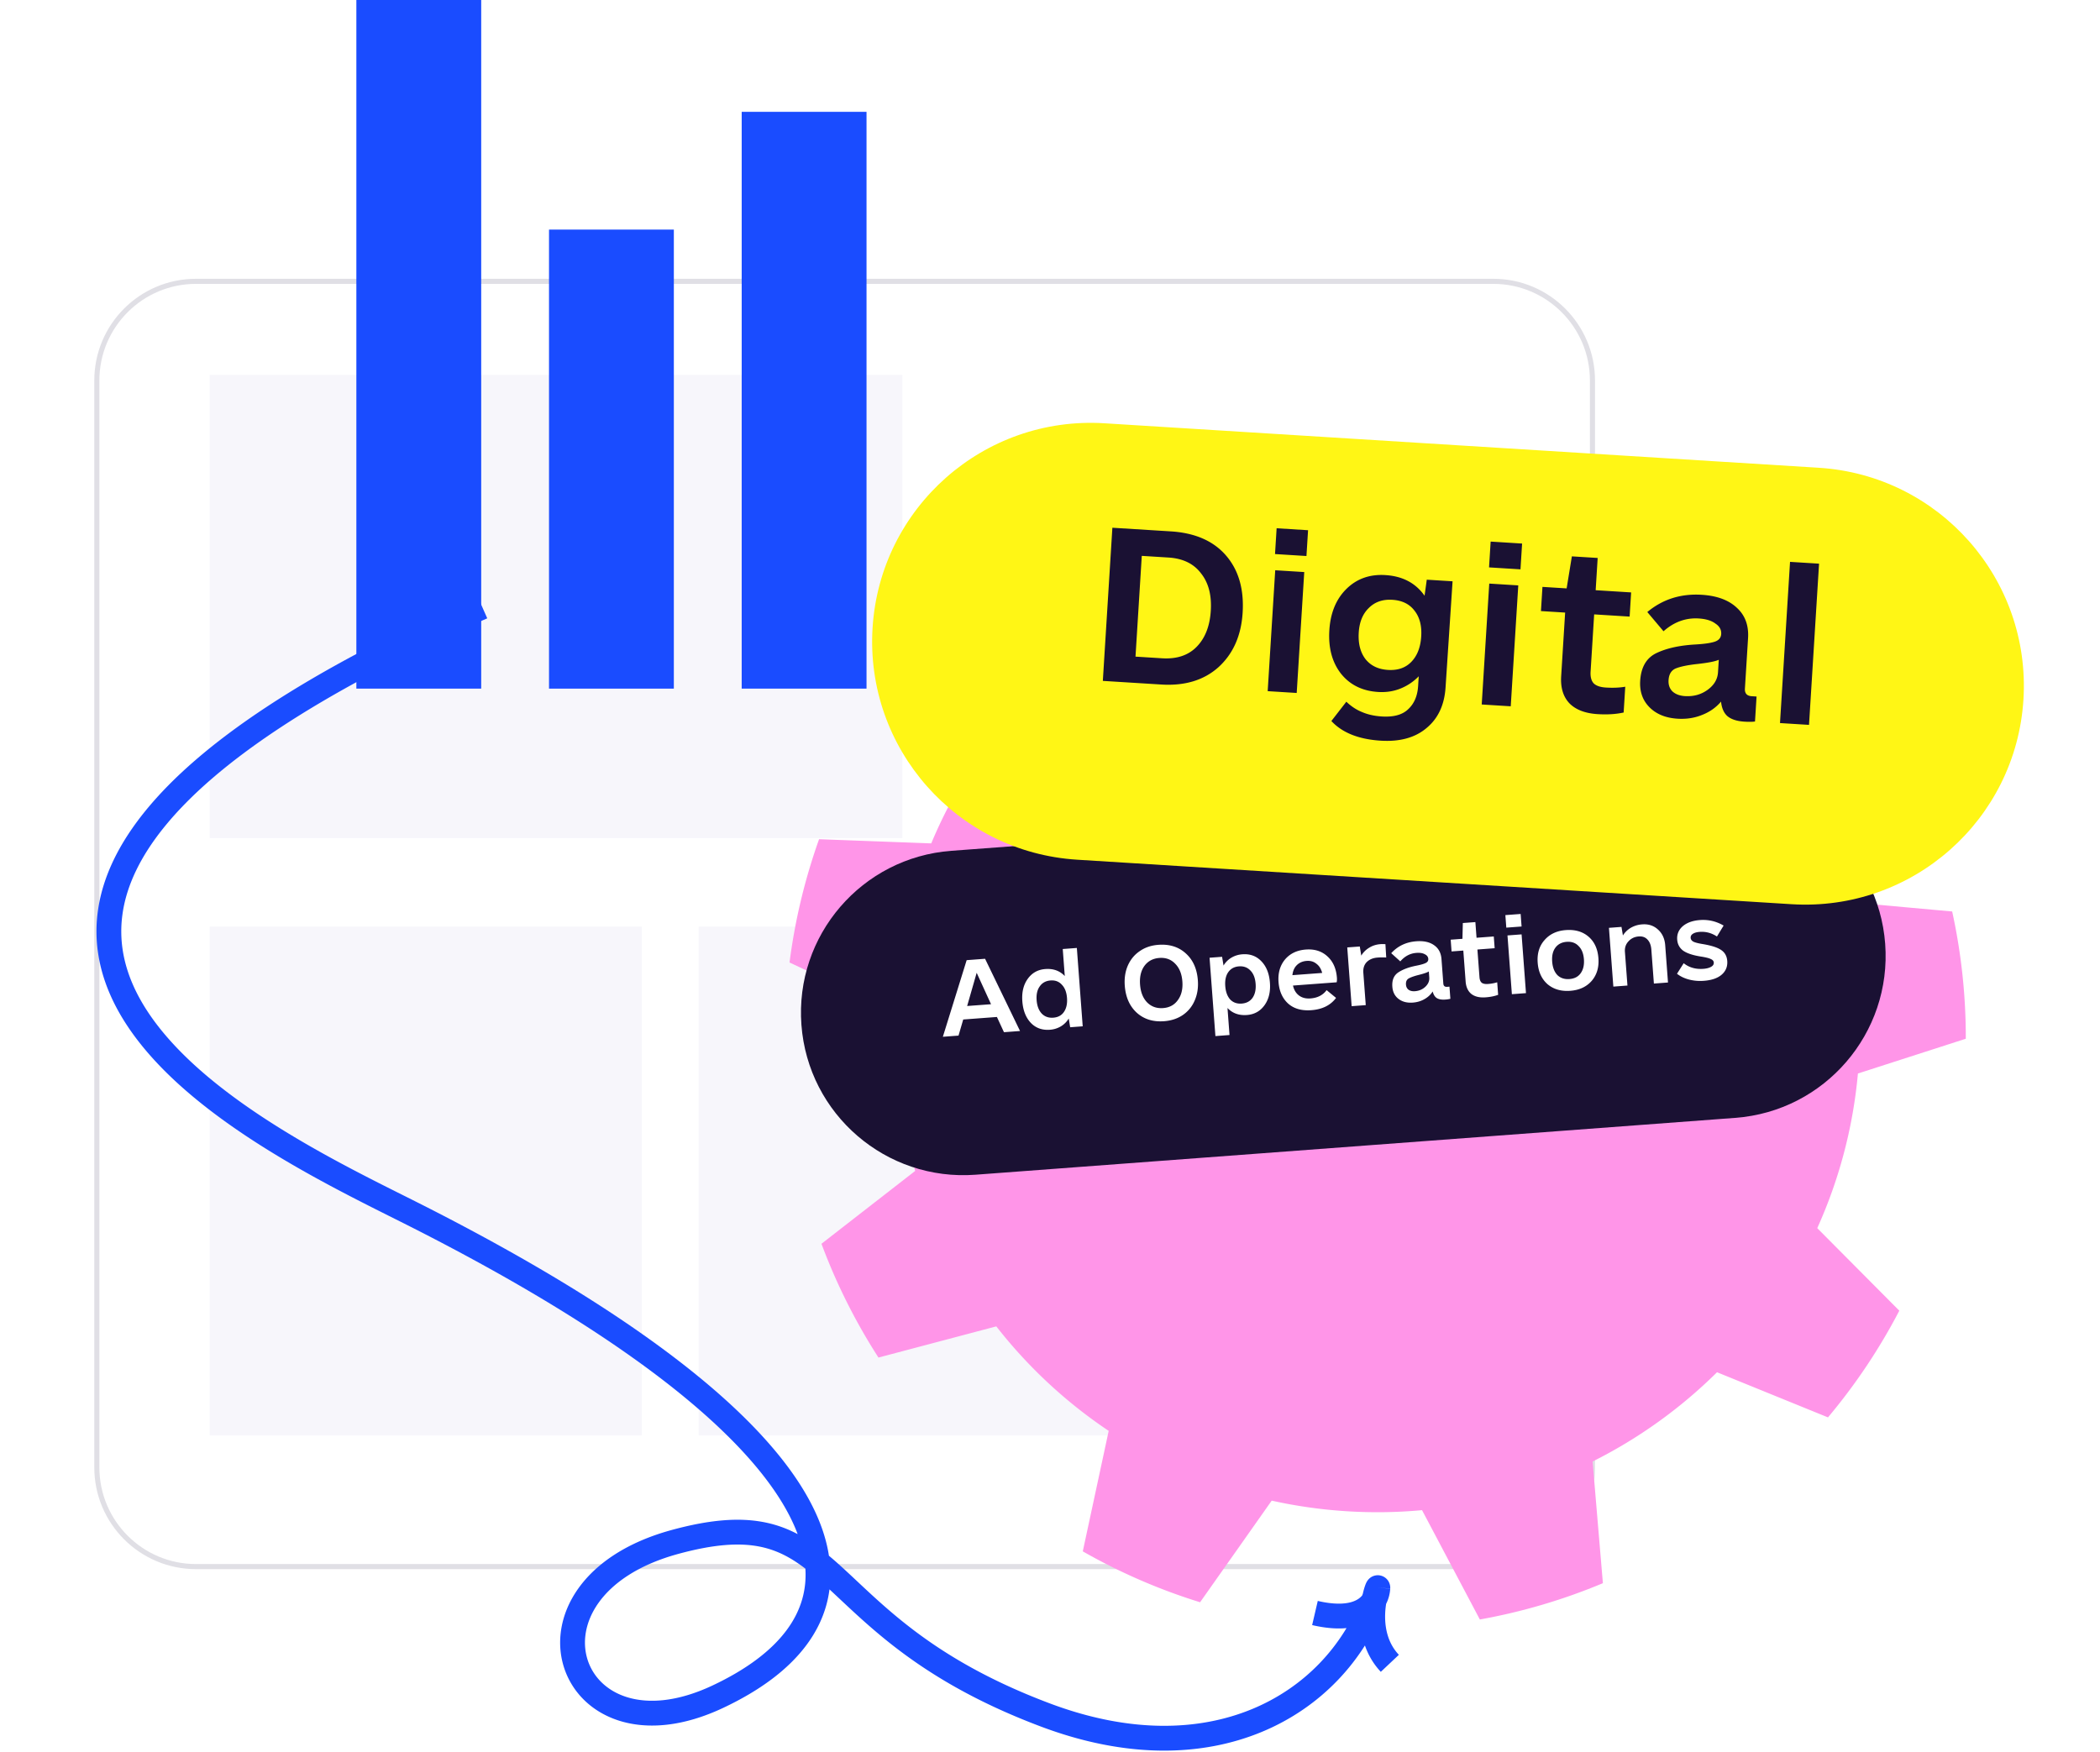
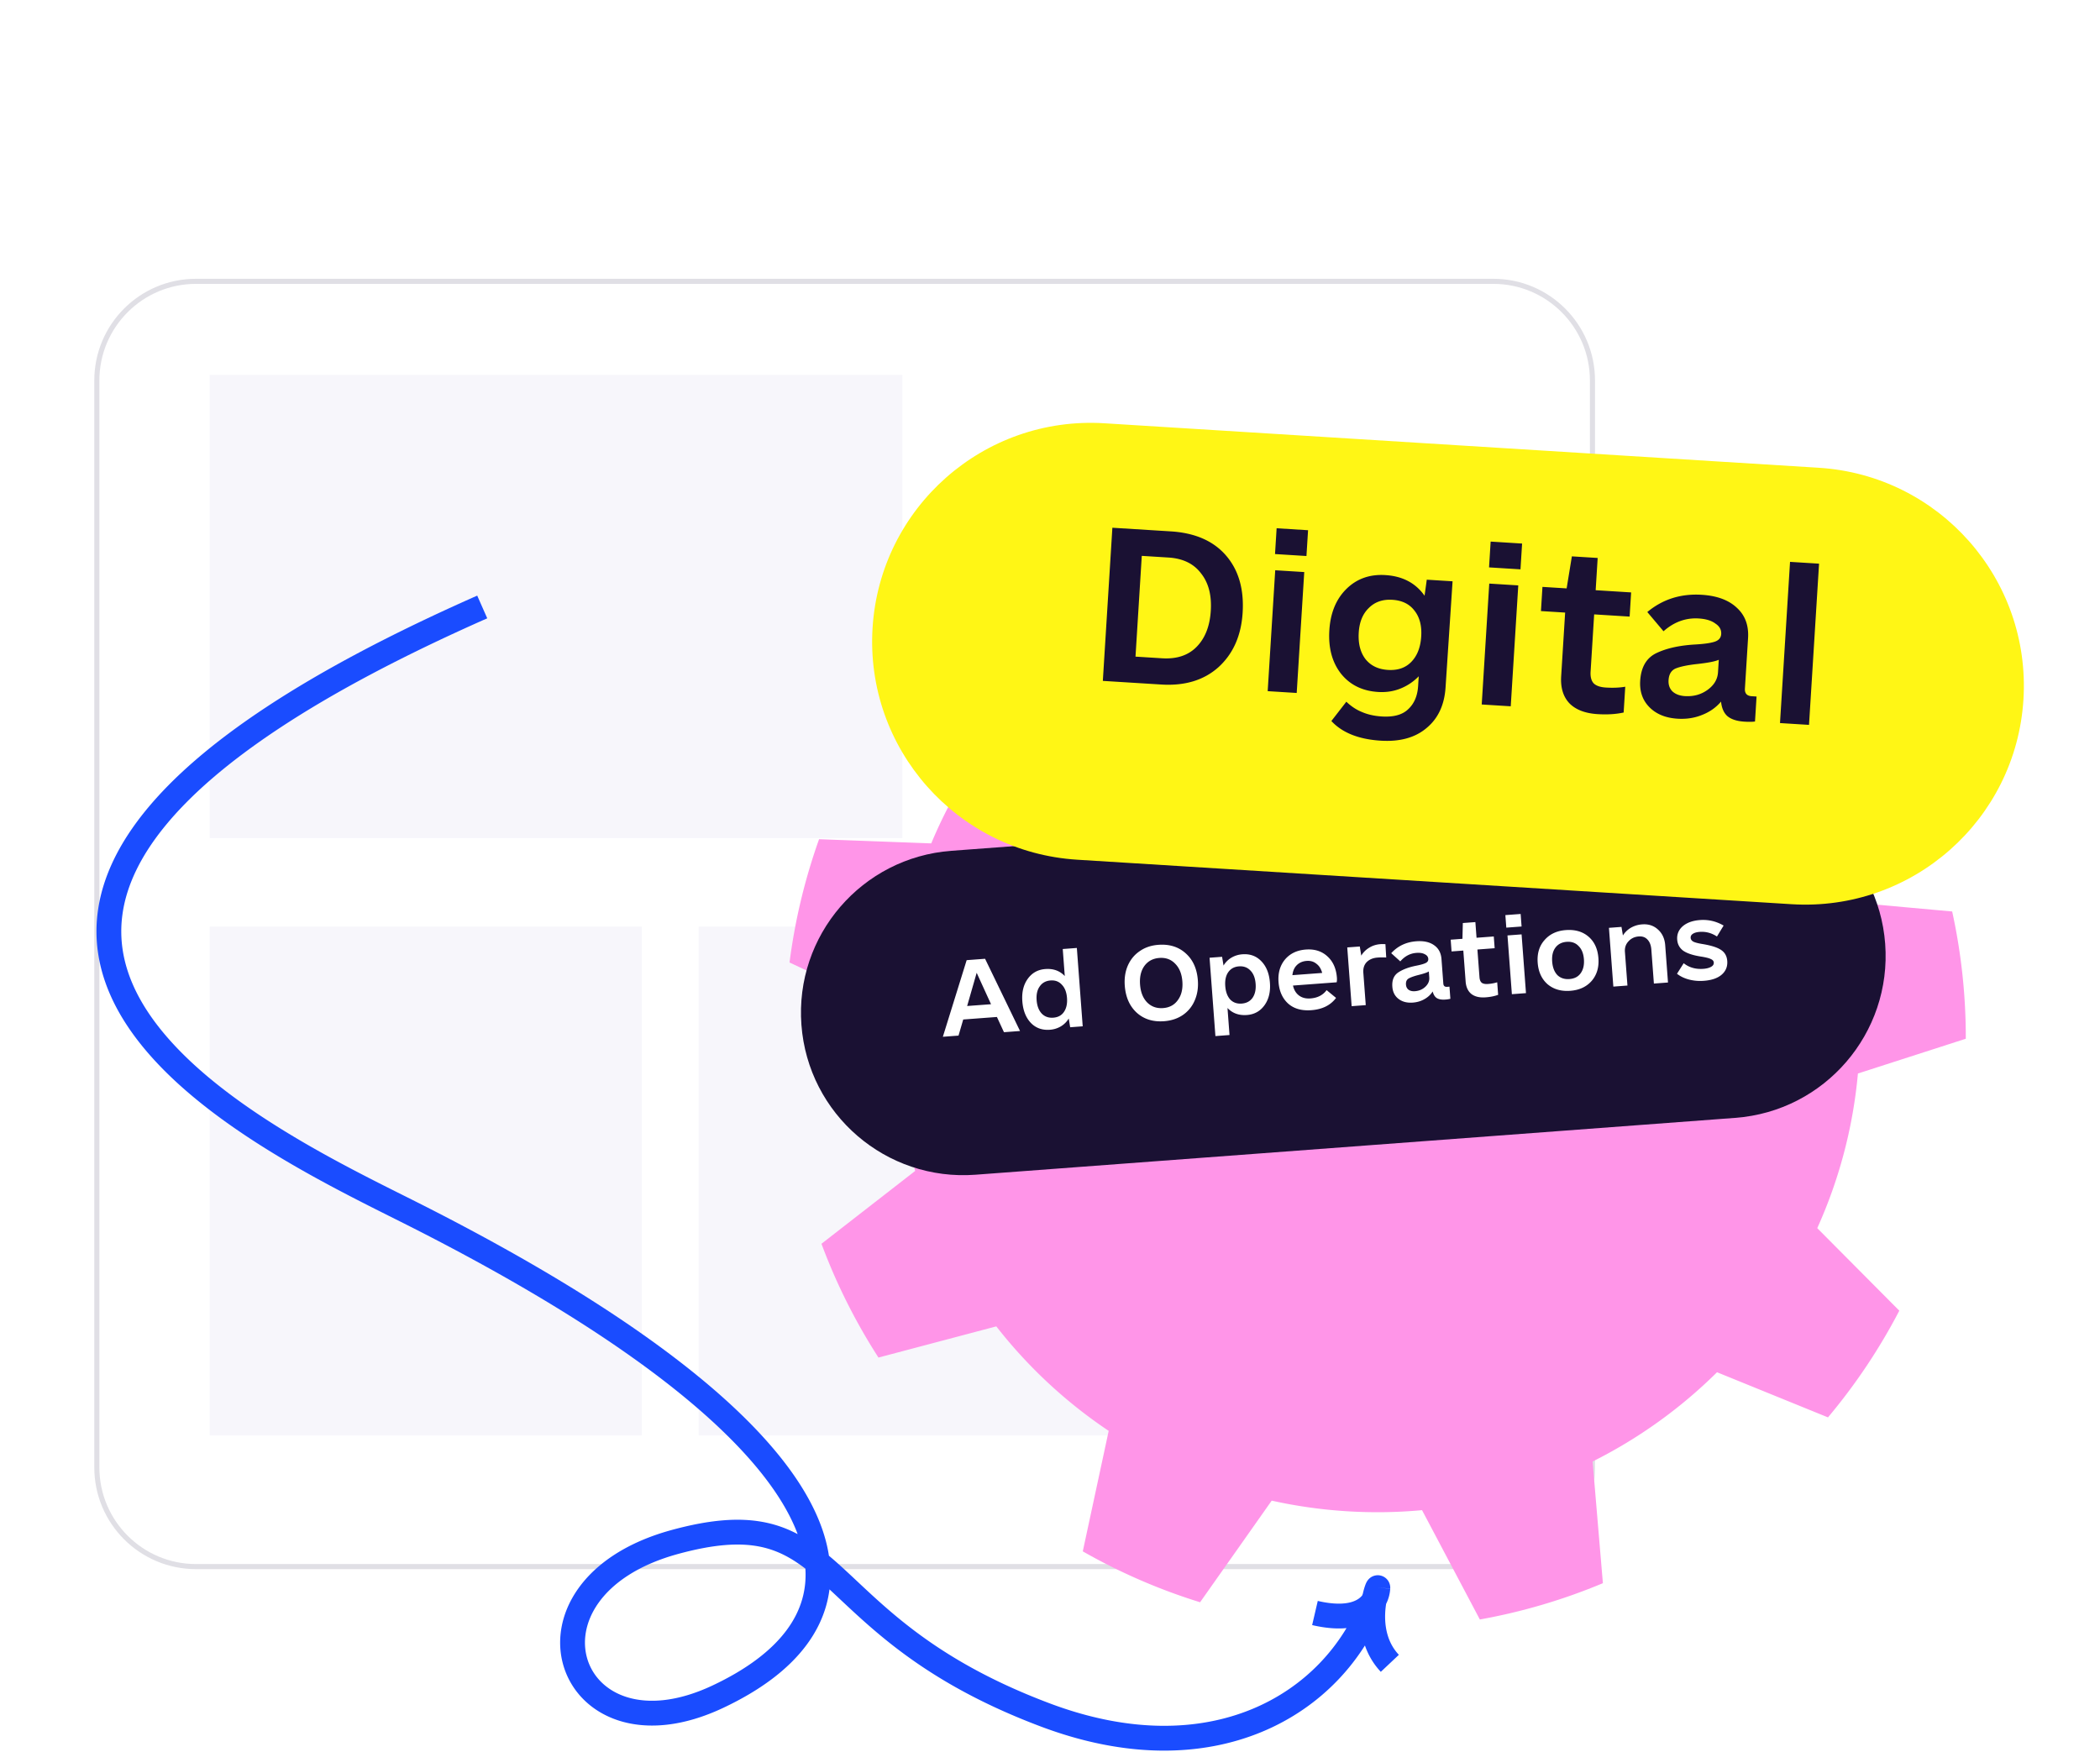
<svg xmlns="http://www.w3.org/2000/svg" width="362" height="302" fill="none">
  <g filter="url(#a)">
    <path d="M257.409 42.801H33.793c-9.686 0-17.539 7.853-17.539 17.539v187.386c0 9.686 7.852 17.539 17.539 17.539h223.616c9.686 0 17.538-7.853 17.538-17.539V60.34c0-9.686-7.852-17.539-17.538-17.539Z" fill="#fff" />
    <path d="M33.793 43.24h223.616c9.444 0 17.1 7.656 17.1 17.1v187.386c0 9.444-7.656 17.1-17.1 17.1H33.793c-9.444 0-17.1-7.656-17.1-17.1V60.34c0-9.444 7.656-17.1 17.1-17.1Z" stroke="#E0DFE5" stroke-width=".877" />
  </g>
  <path d="M110.651 159.743H36.152v87.732h74.499v-87.732ZM265.488 159.743H120.439v87.732h145.049v-87.732ZM155.553 64.632h-119.4v79.857h119.4V64.632Z" fill="#F7F6FB" />
  <path style="transform-box:fill-box;transform-origin:center" fill-rule="evenodd" clip-rule="evenodd" d="m199.523 103.311-13.631-12.332a102.303 102.303 0 0 0-17.582 12.942l7.9 17.076a83.078 83.078 0 0 0-15.681 24.407l-19.336-.721a101.562 101.562 0 0 0-5.091 21.254l18.084 8.499a82.95 82.95 0 0 0 3.579 27.431l-16.16 12.564a101.734 101.734 0 0 0 9.824 19.618l20.314-5.377a83.631 83.631 0 0 0 19.375 18.018l-4.466 20.771a101.176 101.176 0 0 0 20.219 8.776l12.346-17.52a83.902 83.902 0 0 0 12.853 1.823c4.422.282 8.785.214 13.062-.181l9.965 18.848a101.029 101.029 0 0 0 21.21-6.258l-1.772-20.979a83.629 83.629 0 0 0 21.447-15.388l19.128 7.781a101.658 101.658 0 0 0 12.295-18.394l-14.145-14.231a82.95 82.95 0 0 0 7.01-26.661l18.596-5.993a101.504 101.504 0 0 0-2.349-21.941l-18.843-1.706a83.087 83.087 0 0 0-12.399-26.132l9.84-15.665a102.294 102.294 0 0 0-15.833-15.232L284.4 108.762a82.697 82.697 0 0 0-27.242-12.17l-2.468-17.869a102.916 102.916 0 0 0-11.139-1.322c-3.597-.23-7.163-.27-10.687-.128l-4.732 17.45a82.714 82.714 0 0 0-28.609 8.588Z" fill="#FF95E8">
    <animateTransform attributeName="transform" attributeType="XML" dur="20s" from="0" repeatCount="indefinite" to="360" type="rotate" />
  </path>
  <path d="M140.883 269.333c-5.949-4.794-11.924-6.938-24.546-3.49-29.44 8.042-18.59 38.898 7.368 26.69 12.22-5.747 18.257-13.634 17.178-23.2Zm0 0c7.924 6.388 15.801 17.481 39.288 26.326 28.704 10.811 49.749-1.708 56.548-19.582m-95.836-6.744c-1.823-16.153-23.94-37.093-70.845-60.602-28.433-14.25-106.247-51.392 13.09-104.087M236.72 276.077c.091-.238.178-.477.264-.716m-.264.716c.063-.093.122-.187.177-.281m-.177.281c-1.244 1.834-4.145 3.387-10.046 2.013m10.31-2.729c.189-.532.366-1.067.53-1.607m-.53 1.607c.25-1.162.539-1.815.53-1.607m-.53 1.607c-.03.138-.059.283-.087.435m.617-2.042a4.487 4.487 0 0 1-.617 2.042m0 0c-.496 2.687-.644 7.437 2.685 10.969" stroke="#1A4CFF" stroke-width="4.277" />
-   <path d="M82.95 0H61.43v118.722H82.95V0ZM116.158 39.582H94.64v79.141h21.518V39.582ZM149.372 19.28h-21.518v99.441h21.518V19.28Z" fill="#1A4CFF" />
  <g filter="url(#b)">
    <path d="M293.532 134.742c15.42-1.154 28.857 10.411 30.011 25.832 1.154 15.42-10.411 28.856-25.831 30.011l-130.978 9.803c-15.421 1.155-28.857-10.41-30.011-25.831-1.155-15.42 10.411-28.857 25.831-30.011l130.978-9.804Z" fill="#1A1133" />
  </g>
  <path d="m173.065 177.957-1.215-2.626-5.808.435-.811 2.777-2.701.202 4.104-13.21 3.174-.238 6.026 12.452-2.769.208Zm-6.348-4.517 4.119-.308-2.476-5.417-1.643 5.725Zm18.911-10.006 1.011 13.507-2.161.161-.249-1.509a3.89 3.89 0 0 1-1.358 1.358 4.26 4.26 0 0 1-1.892.583c-1.328.099-2.422-.294-3.28-1.181-.861-.909-1.35-2.151-1.468-3.727-.116-1.553.195-2.844.933-3.872.738-1.029 1.748-1.591 3.031-1.687 1.373-.103 2.49.3 3.351 1.209l-.349-4.66 2.431-.182Zm-4.058 12.018c.81-.06 1.42-.389 1.828-.985.429-.621.606-1.426.532-2.417-.074-.99-.369-1.749-.884-2.277-.494-.551-1.146-.797-1.956-.736-.811.061-1.43.401-1.859 1.022-.431.598-.609 1.392-.535 2.383.074.99.37 1.76.886 2.31.515.528 1.178.761 1.988.7Zm19.094.609c-1.891.141-3.455-.342-4.692-1.449-1.239-1.129-1.933-2.685-2.081-4.666-.096-1.283.078-2.439.521-3.468.465-1.054 1.15-1.886 2.055-2.497.903-.633 1.974-.996 3.212-1.089 1.913-.143 3.489.35 4.728 1.479 1.238 1.108 1.93 2.652 2.079 4.633.096 1.283-.088 2.451-.553 3.504a5.702 5.702 0 0 1-2.054 2.497c-.905.611-1.977.963-3.215 1.056Zm-.169-2.263c1.103-.082 1.951-.542 2.545-1.379.617-.838.876-1.91.778-3.216-.097-1.305-.514-2.327-1.248-3.064-.712-.739-1.619-1.067-2.722-.985-1.103.083-1.963.543-2.579 1.382-.594.836-.842 1.908-.744 3.213.098 1.306.502 2.328 1.214 3.067.734.737 1.653 1.065 2.756.982Zm13.669-9.274c1.328-.099 2.422.305 3.283 1.214.858.887 1.346 2.118 1.464 3.694.117 1.553-.194 2.844-.932 3.872-.738 1.029-1.749 1.591-3.032 1.687-1.373.103-2.49-.3-3.35-1.209l.349 4.66-2.431.182-1.011-13.507 2.161-.161.249 1.509a3.89 3.89 0 0 1 1.358-1.358 4.256 4.256 0 0 1 1.892-.583Zm-.111 8.497c.81-.061 1.431-.39 1.861-.988.429-.621.607-1.426.532-2.417-.074-.99-.368-1.749-.883-2.277-.517-.549-1.18-.794-1.99-.733-.811.06-1.43.401-1.859 1.022-.408.596-.575 1.389-.501 2.38.074.99.358 1.761.852 2.313.515.527 1.177.761 1.988.7Zm8.833-3.106c.17.757.519 1.331 1.046 1.721.527.391 1.185.557 1.973.498 1.215-.091 2.142-.568 2.779-1.43l1.628 1.338c-.946 1.27-2.365 1.976-4.256 2.118-1.688.126-3.03-.26-4.025-1.159-.973-.9-1.518-2.127-1.634-3.681-.116-1.553.251-2.848 1.101-3.885.873-1.039 2.075-1.615 3.606-1.73 1.508-.113 2.749.281 3.722 1.182.971.878 1.515 2.105 1.633 3.68.022.293.008.554-.043.785l-7.53.563Zm2.365-4.251c-.698.052-1.268.298-1.711.739-.421.416-.673.99-.754 1.72l5.133-.384c-.189-.71-.523-1.24-1.002-1.589-.458-.373-1.014-.535-1.666-.486Zm12.72-2.888c.203-.015.486-.014.85.004l.138 2.299a10.95 10.95 0 0 0-1.494.01c-.788.059-1.413.321-1.876.785-.441.464-.633 1.078-.575 1.843l.417 5.571-2.432.182-.758-10.129 2.161-.162.254 1.577a3.884 3.884 0 0 1 1.359-1.358c.561-.359 1.213-.566 1.956-.622Zm11.89 7.327.156 2.094a4.62 4.62 0 0 1-.872.133c-.631.047-1.124-.041-1.48-.263-.334-.224-.566-.603-.696-1.136-.344.546-.82.989-1.429 1.329-.586.338-1.25.535-1.993.591-.99.074-1.81-.136-2.458-.631-.648-.495-1.006-1.193-1.073-2.093-.086-1.148.259-1.977 1.036-2.488.776-.511 1.8-.893 3.072-1.147.758-.147 1.301-.301 1.629-.462.328-.16.479-.398.456-.713-.027-.36-.228-.628-.604-.804-.354-.199-.835-.277-1.443-.231-1.08.081-2.006.569-2.777 1.464l-1.565-1.411c1.129-1.239 2.572-1.924 4.328-2.055 1.283-.096 2.308.133 3.073.686.765.532 1.186 1.326 1.265 2.384l.316 4.221c.031.405.248.593.654.562l.405-.03Zm-5.952.785c.721-.054 1.324-.314 1.81-.78.485-.467.706-.993.662-1.578l-.078-1.047c-.281.18-.877.383-1.788.609-.755.193-1.317.393-1.687.602-.346.207-.501.558-.464 1.053.029.383.175.678.44.884.287.205.655.291 1.105.257Zm10.769-7.189.359 4.794c.034.451.171.768.411.954.239.163.583.228 1.033.195a7.084 7.084 0 0 0 1.609-.291l.161 2.161c-.617.228-1.33.372-2.14.432-1.036.078-1.854-.11-2.453-.563-.602-.476-.939-1.198-1.011-2.165l-.4-5.335-2.026.151-.151-2.026 2.026-.151.068-2.722 2.161-.162.202 2.702 2.971-.223.152 2.026-2.972.223Zm5.184-2.426 2.431-.182.758 10.13-2.431.182-.758-10.13Zm-.364-3.504 2.633-.197.162 2.161-2.634.197-.161-2.161Zm11.197 13.05c-1.576.118-2.883-.26-3.922-1.133-1.018-.897-1.586-2.134-1.704-3.709-.118-1.576.272-2.873 1.169-3.891.896-1.04 2.12-1.618 3.673-1.735 1.599-.119 2.906.258 3.922 1.133s1.584 2.111 1.704 3.709c.118 1.576-.271 2.884-1.167 3.924-.897 1.018-2.122 1.585-3.675 1.702Zm-.152-2.026c.856-.064 1.499-.395 1.929-.994.452-.622.64-1.428.566-2.419-.074-.99-.38-1.748-.917-2.274-.517-.55-1.203-.793-2.058-.729-.855.064-1.509.407-1.96 1.03-.431.598-.609 1.392-.535 2.383.074.99.37 1.76.886 2.31.537.526 1.234.757 2.089.693Zm12.537-9.427c1.081-.081 1.985.213 2.715.883.751.668 1.17 1.576 1.256 2.724l.48 6.416-2.431.182-.437-5.842c-.057-.765-.282-1.348-.674-1.749-.37-.402-.87-.58-1.5-.533-.72.054-1.311.336-1.77.846-.462.487-.666 1.091-.612 1.811l.435 5.808-2.431.182-.759-10.13 2.162-.162.246 1.476a4.011 4.011 0 0 1 1.361-1.324 4.534 4.534 0 0 1 1.959-.588Zm10.643 9.729a7.77 7.77 0 0 1-2.563-.216c-.808-.211-1.5-.544-2.078-.999l1.155-1.818c.938.745 2.071 1.068 3.4.968.54-.04.973-.152 1.299-.335.348-.184.511-.434.487-.749-.02-.27-.194-.472-.521-.606-.306-.159-.906-.306-1.799-.443-1.329-.217-2.316-.551-2.961-1.001-.624-.474-.965-1.105-1.024-1.892-.069-.923.247-1.694.947-2.312.723-.62 1.715-.978 2.976-1.072 1.441-.108 2.8.209 4.078.951l-1.149 1.886c-.929-.61-1.922-.875-2.98-.796-.495.037-.883.145-1.164.325-.281.179-.41.415-.388.708.02.27.172.485.455.645.306.158.849.299 1.628.422 1.49.25 2.545.59 3.166 1.019.643.427.996 1.057 1.058 1.89.073.968-.253 1.762-.976 2.382-.702.596-1.718.944-3.046 1.043Z" fill="#fff" />
  <g filter="url(#c)">
    <path d="M313.523 76.368c20.778 1.294 36.573 19.187 35.279 39.966-1.295 20.778-19.188 36.572-39.966 35.278l-123.144-7.671c-20.778-1.294-36.573-19.188-35.279-39.966 1.295-20.778 19.188-36.573 39.966-35.278l123.144 7.67Z" fill="#FFF615" />
  </g>
  <path d="M201.827 91.612c4.169.26 7.338 1.643 9.507 4.15 2.169 2.507 3.126 5.798 2.872 9.874-.245 3.938-1.625 7.06-4.141 9.368-2.512 2.262-5.807 3.265-9.883 3.011l-10.075-.627 1.645-26.403 10.075.627Zm-1.502 21.879c2.501.155 4.471-.489 5.909-1.934 1.488-1.488 2.316-3.576 2.483-6.263.167-2.686-.396-4.837-1.691-6.452-1.245-1.659-3.118-2.566-5.619-2.722l-4.586-.286-1.082 17.371 4.586.286Zm19.499-15.177 5.003.311-1.299 20.845-5.003-.312 1.299-20.844Zm.242-7.24 5.419.338-.277 4.447-5.419-.338.277-4.447Zm30.33 9.144-1.208 18.269c-.188 3.011-1.263 5.339-3.225 6.984-1.965 1.691-4.616 2.433-7.951 2.225-3.798-.237-6.634-1.367-8.508-3.39l2.579-3.327c.834.796 1.727 1.387 2.68 1.771.996.434 2.142.692 3.439.773 2.039.127 3.553-.291 4.542-1.252 1.037-.958 1.608-2.295 1.715-4.008l.104-1.668a9.075 9.075 0 0 1-3.131 2.107c-1.192.484-2.484.682-3.873.596-2.733-.171-4.876-1.234-6.428-3.191-1.506-1.954-2.165-4.436-1.977-7.447.187-3.011 1.173-5.391 2.956-7.14 1.783-1.749 4.017-2.54 6.704-2.372 2.965.184 5.216 1.371 6.753 3.559l.382-2.766 4.447.277Zm-11.136 15.279c1.668.104 2.998-.348 3.991-1.355 1.042-1.051 1.622-2.527 1.74-4.426.116-1.853-.28-3.342-1.186-4.468-.86-1.123-2.124-1.737-3.792-1.84-1.667-.104-3.022.369-4.064 1.42-1.039 1.005-1.615 2.411-1.727 4.217-.119 1.9.274 3.435 1.177 4.608.907 1.126 2.194 1.741 3.861 1.844Zm17.459-14.885 5.002.312-1.298 20.844-5.003-.312 1.299-20.844Zm.241-7.24 5.42.338-.277 4.447-5.42-.337.277-4.447Zm17.842 12.551-.614 9.867c-.058.926.132 1.612.569 2.058.44.4 1.123.628 2.05.686 1.25.078 2.369.031 3.356-.14l-.277 4.447c-1.32.29-2.813.383-4.481.279-2.131-.133-3.743-.745-4.838-1.836-1.092-1.138-1.575-2.702-1.451-4.694l.684-10.978-4.169-.26.259-4.169 4.169.26.902-5.524 4.447.277-.346 5.559 6.114.38-.259 4.169-6.115-.381Zm27.995 14.16-.268 4.308c-.469.064-1.074.073-1.815.026-1.297-.08-2.277-.397-2.94-.95-.617-.55-.984-1.387-1.1-2.51-.853 1.017-1.948 1.785-3.282 2.307-1.288.524-2.697.739-4.225.643-2.038-.127-3.648-.785-4.83-1.974-1.181-1.19-1.714-2.711-1.599-4.564.148-2.363 1.084-3.955 2.809-4.778 1.725-.822 3.918-1.313 6.579-1.473 1.586-.087 2.735-.248 3.448-.483.712-.234 1.088-.676 1.128-1.324.047-.742-.288-1.344-1.003-1.807-.666-.506-1.624-.798-2.875-.876-2.223-.139-4.245.595-6.066 2.203l-2.793-3.313c2.648-2.207 5.779-3.198 9.392-2.973 2.641.165 4.663.919 6.067 2.262 1.408 1.296 2.043 3.033 1.908 5.21l-.541 8.686c-.052.833.339 1.276 1.172 1.328l.834.052Zm-12.341-.071c1.482.092 2.783-.269 3.903-1.082 1.121-.814 1.718-1.823 1.793-3.027l.134-2.154c-.622.286-1.893.533-3.812.739-1.592.18-2.794.43-3.604.752-.765.324-1.178.996-1.242 2.015-.049.787.167 1.429.648 1.924.527.497 1.253.775 2.18.833Zm18.112-23.145 5.003.311-1.732 27.793-5.002-.312 1.731-27.792Z" fill="#1A1133" />
  <defs>
    <filter id="a" x=".47" y="32.278" width="290.262" height="254.032" filterUnits="userSpaceOnUse" color-interpolation-filters="sRGB">
      <feFlood flood-opacity="0" result="BackgroundImageFix" />
      <feColorMatrix in="SourceAlpha" values="0 0 0 0 0 0 0 0 0 0 0 0 0 0 0 0 0 0 127 0" result="hardAlpha" />
      <feOffset dy="5.262" />
      <feGaussianBlur stdDeviation="7.892" />
      <feComposite in2="hardAlpha" operator="out" />
      <feColorMatrix values="0 0 0 0 0.098 0 0 0 0 0.071 0 0 0 0 0.192 0 0 0 0.04 0" />
      <feBlend in2="BackgroundImageFix" result="effect1_dropShadow_2_3" />
      <feBlend in="SourceGraphic" in2="effect1_dropShadow_2_3" result="shape" />
    </filter>
    <filter id="b" x="129.515" y="128.247" width="204.088" height="82.914" filterUnits="userSpaceOnUse" color-interpolation-filters="sRGB">
      <feFlood flood-opacity="0" result="BackgroundImageFix" />
      <feColorMatrix in="SourceAlpha" values="0 0 0 0 0 0 0 0 0 0 0 0 0 0 0 0 0 0 127 0" result="hardAlpha" />
      <feOffset dx="1.426" dy="2.139" />
      <feGaussianBlur stdDeviation="4.277" />
      <feComposite in2="hardAlpha" operator="out" />
      <feColorMatrix values="0 0 0 0 0.098 0 0 0 0 0.071 0 0 0 0 0.192 0 0 0 0.1 0" />
      <feBlend in2="BackgroundImageFix" result="effect1_dropShadow_2_3" />
      <feBlend in="SourceGraphic" in2="effect1_dropShadow_2_3" result="shape" />
    </filter>
    <filter id="c" x="137.507" y="60.068" width="224.2" height="108.727" filterUnits="userSpaceOnUse" color-interpolation-filters="sRGB">
      <feFlood flood-opacity="0" result="BackgroundImageFix" />
      <feColorMatrix in="SourceAlpha" values="0 0 0 0 0 0 0 0 0 0 0 0 0 0 0 0 0 0 127 0" result="hardAlpha" />
      <feOffset dy="4.277" />
      <feGaussianBlur stdDeviation="6.416" />
      <feComposite in2="hardAlpha" operator="out" />
      <feColorMatrix values="0 0 0 0 0.098 0 0 0 0 0.071 0 0 0 0 0.192 0 0 0 0.04 0" />
      <feBlend in2="BackgroundImageFix" result="effect1_dropShadow_2_3" />
      <feBlend in="SourceGraphic" in2="effect1_dropShadow_2_3" result="shape" />
    </filter>
  </defs>
</svg>